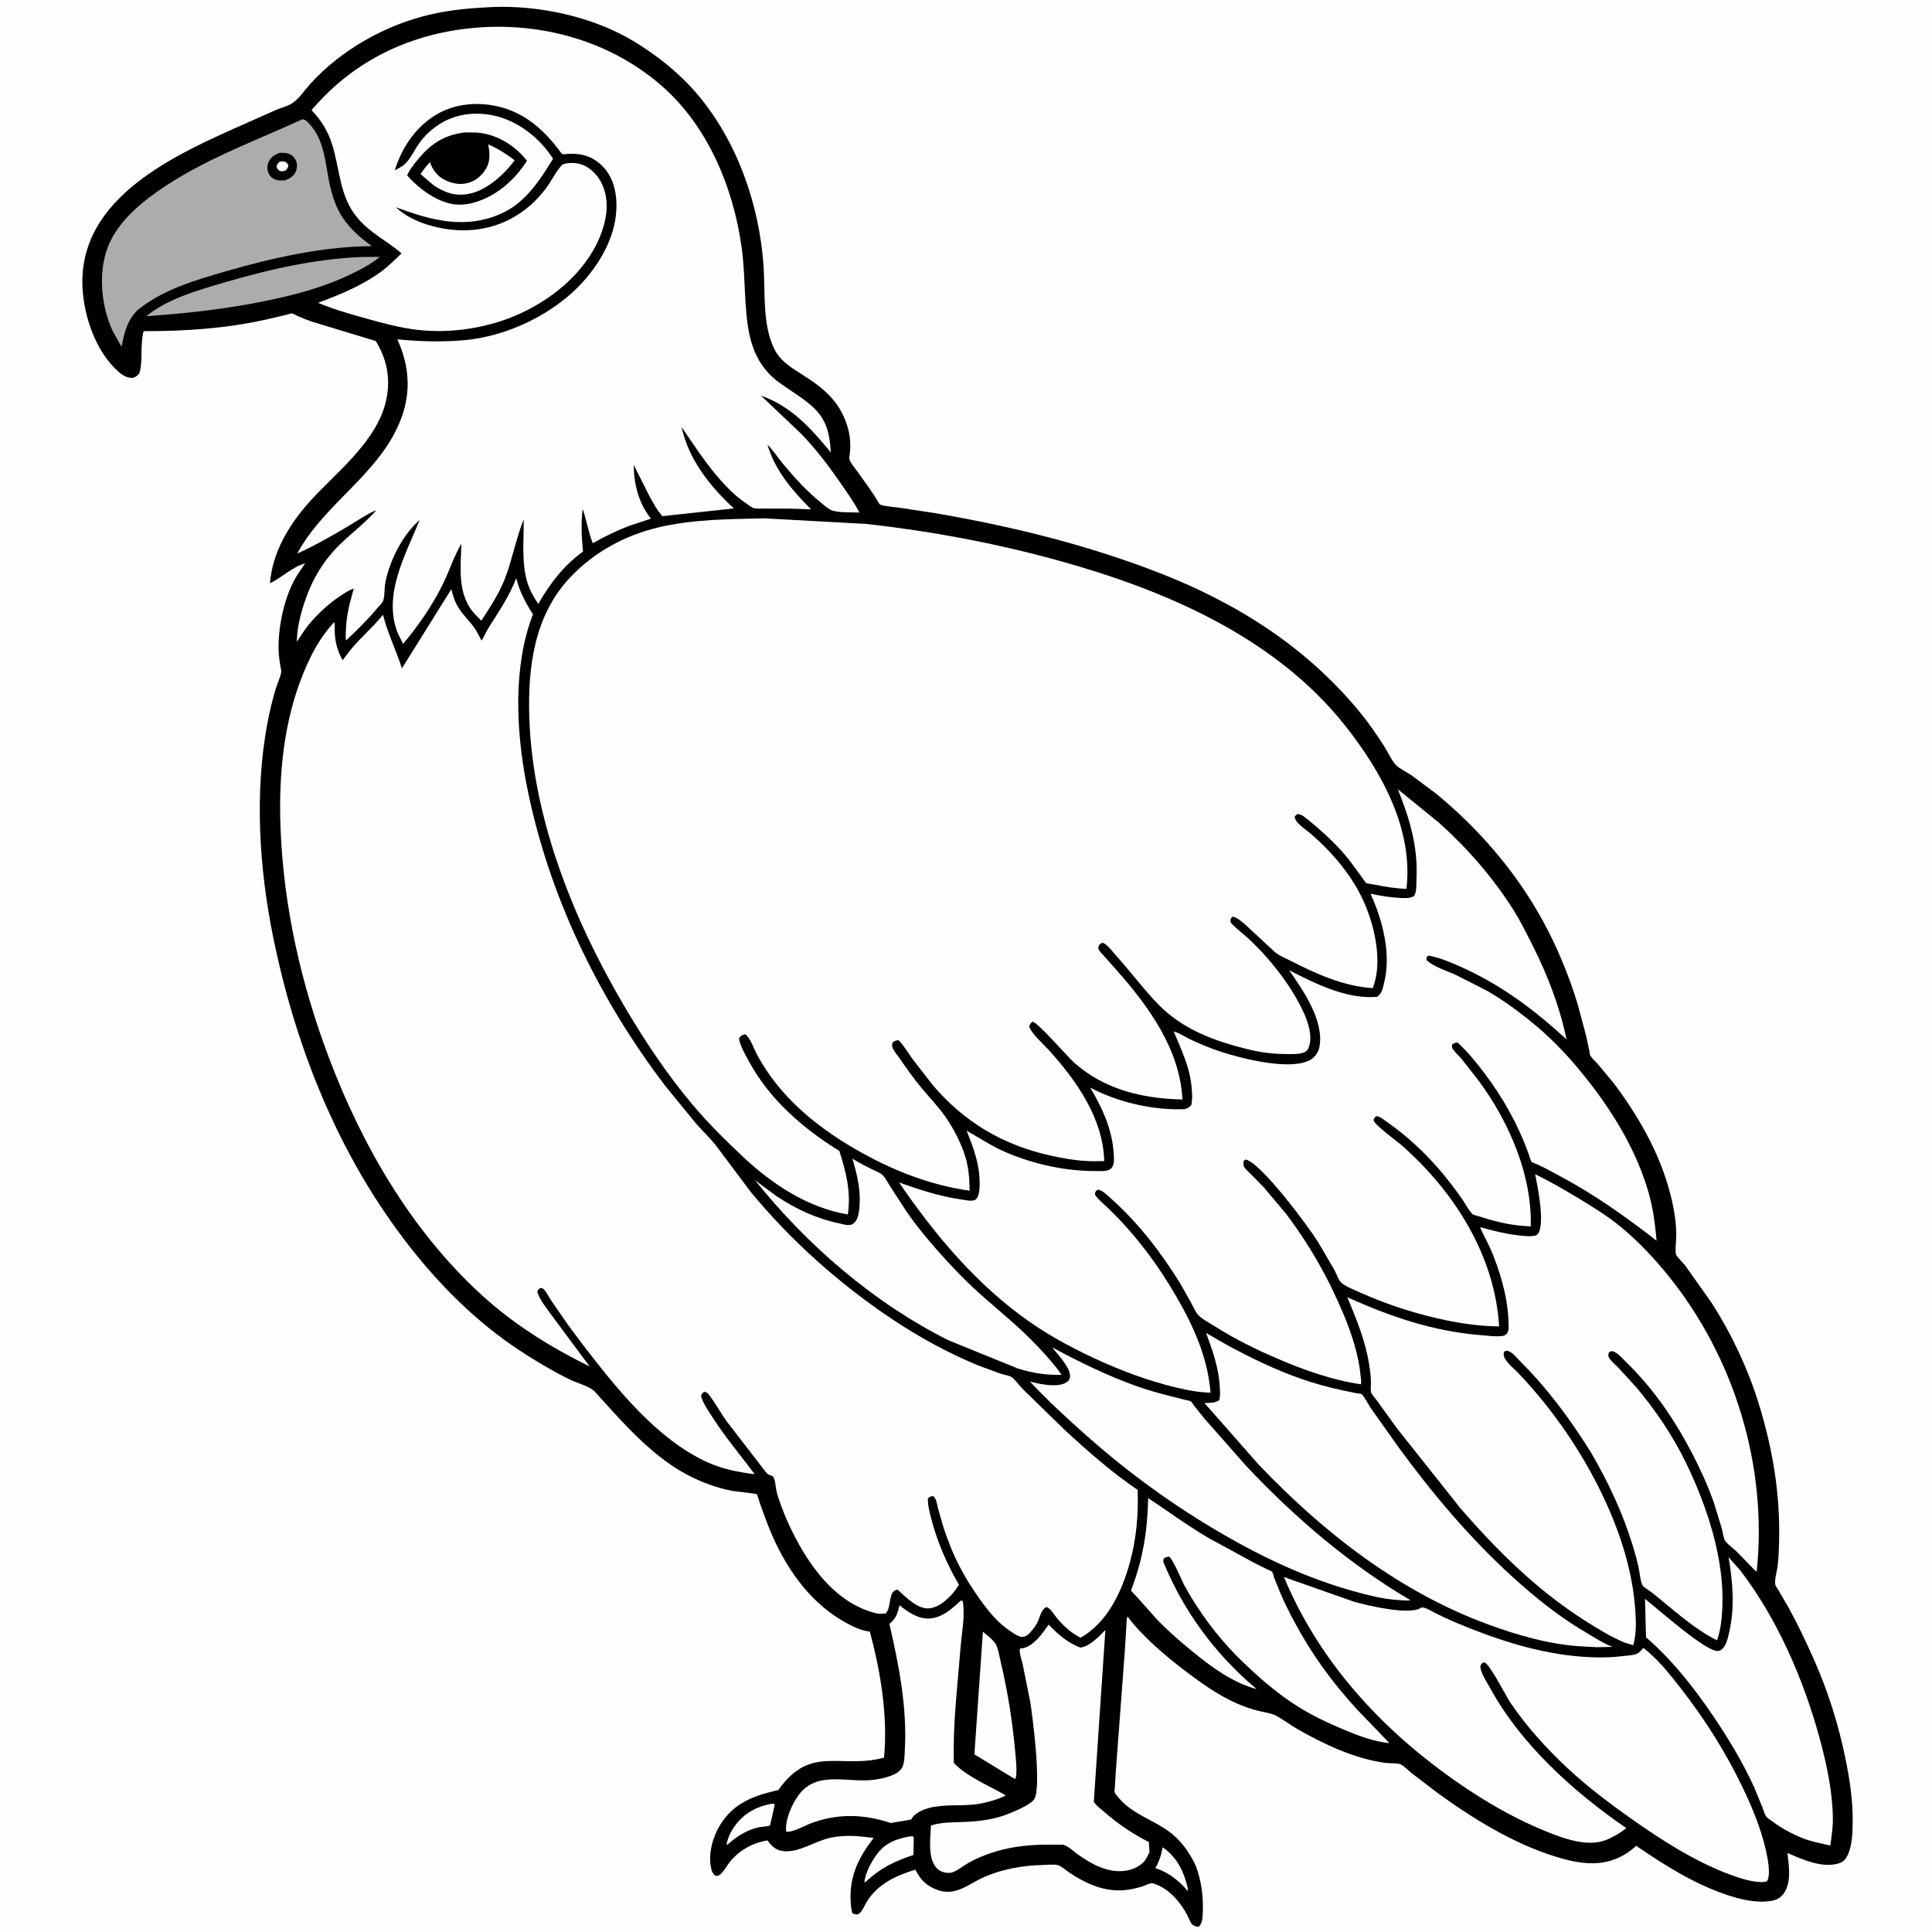
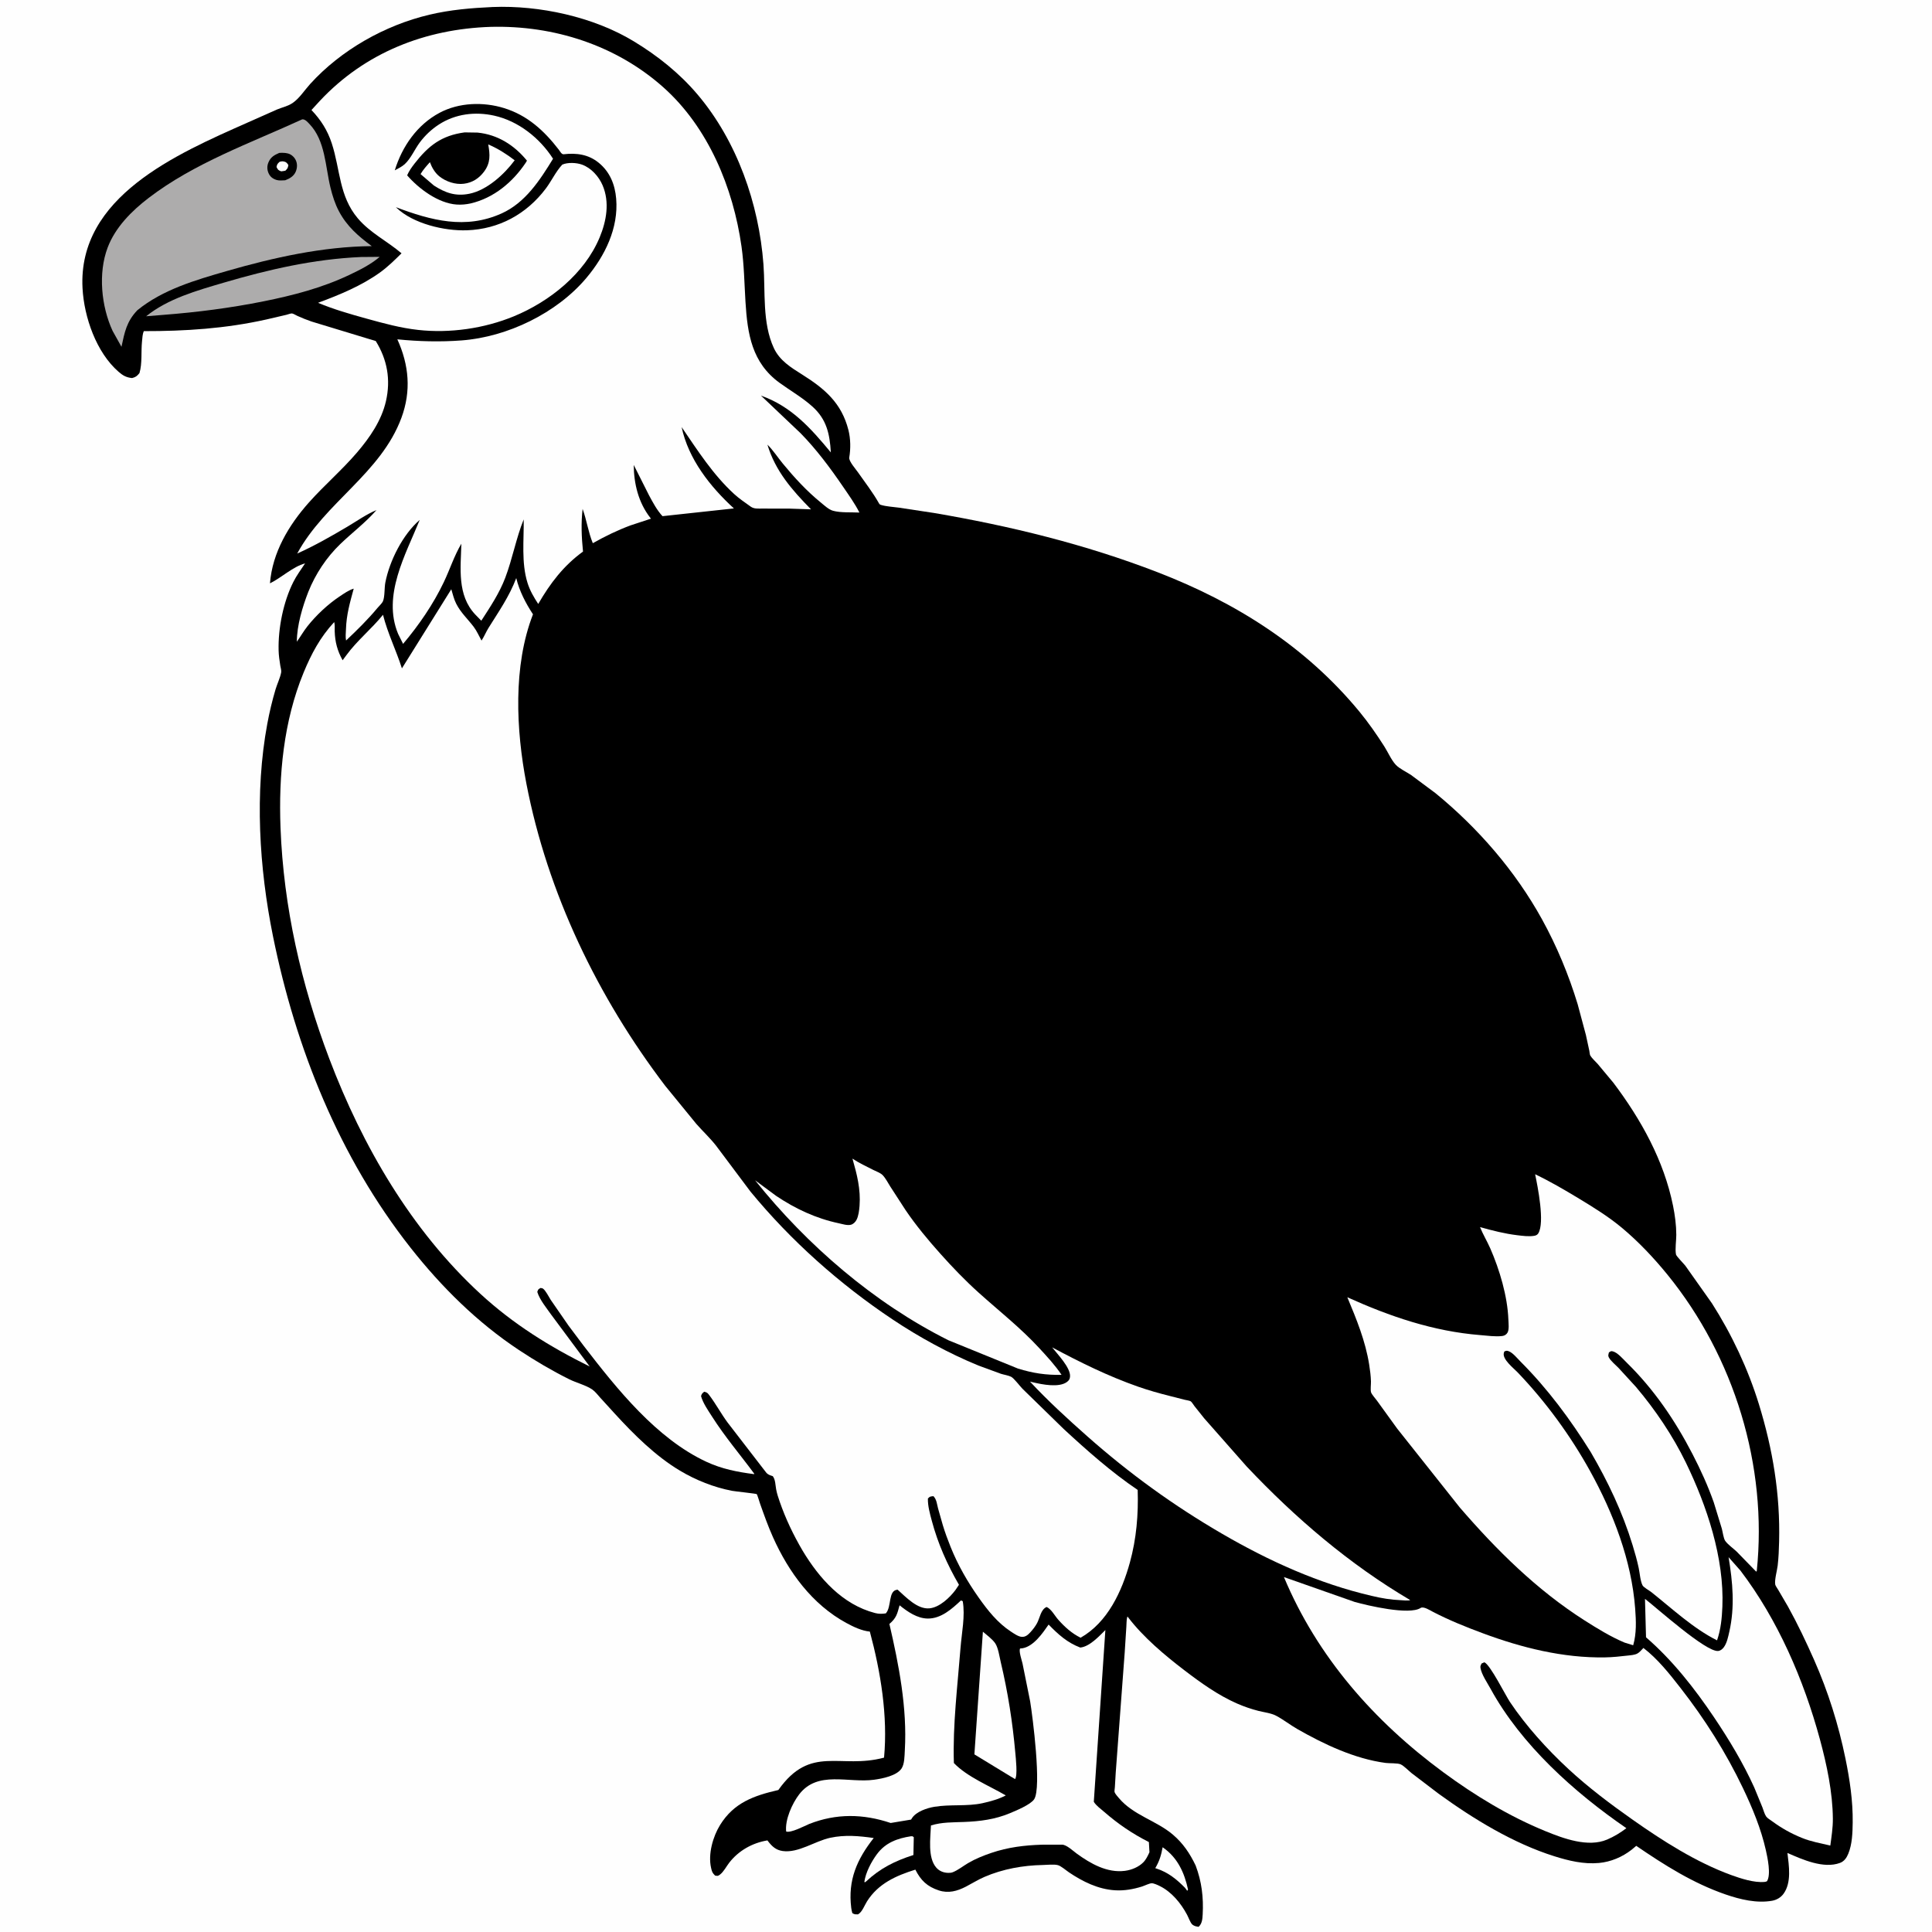
<svg xmlns="http://www.w3.org/2000/svg" version="1.1" style="display: block;" viewBox="0 0 2048 2048" width="1024" height="1024">
  <path transform="translate(0,0)" fill="rgb(254,254,254)" d="M -0 -0 L 2048 0 L 2048 2048 L -0 2048 L -0 -0 z" />
  <path transform="translate(0,0)" fill="rgb(0,0,0)" d="M 522.238 7.436 C 571.858 5.456 628.902 17.855 671.469 43.583 C 696.908 58.958 720.158 77.438 739.438 100.19 C 781.295 149.583 804.474 216.052 809.288 280.155 C 811.457 309.043 807.83 342.149 820.299 368.949 C 826.47 382.213 838.4 389.535 850.321 397.032 C 874.412 412.183 892.12 427.305 899.368 455.864 C 901.687 465.001 901.847 475.691 900.237 484.987 C 899.582 488.768 907.213 497.407 909.425 500.578 C 916.883 511.265 925.36 522.144 931.707 533.464 C 932.348 534.607 932.73 534.898 934.068 535.294 C 939.731 536.974 946.942 537.302 952.841 538.127 L 989.924 543.747 C 1070.86 557.551 1150.32 576.935 1227.02 606.56 C 1310.09 638.641 1384.1 685.23 1441.09 754.435 C 1450.57 765.951 1459.39 778.637 1467.41 791.223 C 1471.2 797.169 1474.88 805.679 1479.61 810.736 C 1483.45 814.857 1491.09 818.377 1495.93 821.643 L 1521.76 840.864 C 1566.85 877.78 1606.27 923.247 1634.5 974.342 C 1650.25 1002.85 1662.91 1033.37 1672.39 1064.53 L 1681.12 1097.12 L 1684.73 1113.79 C 1684.97 1114.96 1685.2 1117.97 1685.78 1118.94 C 1687.54 1121.9 1691.28 1125.18 1693.62 1127.82 L 1710.27 1147.78 C 1739.56 1186.65 1763.76 1230.06 1773.5 1278.21 C 1775.54 1288.32 1776.91 1298.7 1776.94 1309.02 C 1776.95 1315.11 1775.49 1324.02 1776.62 1329.78 C 1776.99 1331.65 1784.91 1339.63 1786.49 1341.66 L 1814.74 1381.59 C 1835.8 1414.61 1852.95 1451 1864.5 1488.47 C 1879.22 1536.21 1887.17 1584.07 1885.93 1634.08 C 1885.72 1642.58 1885.4 1651.12 1884.41 1659.57 C 1883.81 1664.72 1880.92 1674.87 1881.82 1679.7 C 1882.06 1681.02 1884.29 1684.08 1885.02 1685.37 L 1895.39 1703.11 C 1905.57 1721.49 1914.58 1740.48 1923.08 1759.68 C 1937.86 1793.09 1948.9 1828.22 1956.23 1864 C 1960.79 1886.21 1964.23 1909.16 1963.93 1931.87 C 1963.79 1942.72 1963.43 1954.88 1959.27 1965.01 C 1957.5 1969.32 1954.96 1973.11 1950.42 1974.78 C 1932.95 1981.22 1910.6 1971.14 1894.76 1964.21 C 1896.33 1977.84 1899.28 1995.36 1890.71 2007.36 C 1887.85 2011.36 1883.34 2014.01 1878.53 2014.87 C 1862.27 2017.76 1844.77 2013.55 1829.41 2008.27 C 1794.8 1996.37 1764.52 1977.17 1734.5 1956.67 L 1729.58 1960.79 C 1719.69 1968.52 1707.5 1973.69 1694.95 1974.83 C 1678.64 1976.3 1663 1972.52 1647.58 1967.67 C 1604.16 1954.01 1561.84 1928.15 1525.14 1901.52 L 1496.48 1879.7 C 1493.22 1877.11 1488.38 1871.96 1484.75 1870.28 C 1481.55 1868.81 1472.74 1869.3 1468.83 1868.78 C 1436.06 1864.43 1403.39 1849 1374.99 1832.72 C 1367.46 1828.4 1360.46 1822.83 1352.83 1818.8 C 1347.35 1815.91 1340.03 1815.14 1334.02 1813.62 C 1326.44 1811.7 1318.66 1809.02 1311.5 1805.89 C 1291.27 1797.05 1272.96 1783.91 1255.5 1770.56 C 1234.42 1754.45 1212.15 1735.72 1195.96 1714.57 L 1195.22 1713.59 L 1194.85 1714.34 C 1194.08 1717.33 1194.23 1721.18 1193.98 1724.33 L 1192.23 1751.75 L 1182.72 1879.07 L 1181.8 1894.59 C 1181.74 1895.69 1181.2 1898.74 1181.5 1899.72 C 1182.08 1901.57 1184.98 1904.75 1186.26 1906.26 C 1201.44 1924.21 1225.81 1929.93 1243.24 1944.73 C 1254.1 1953.95 1261.37 1964.82 1267.45 1977.56 C 1273.86 1994.54 1275.88 2011.34 1274.89 2029.41 C 1274.62 2034.31 1274.26 2039.2 1270.54 2042.52 C 1269.56 2042.35 1268.56 2042.21 1267.6 2041.96 C 1266.28 2041.62 1264.41 2040.72 1263.5 2039.68 C 1261.59 2037.52 1259.76 2032.4 1258.32 2029.69 C 1251.76 2017.42 1242.05 2005.52 1229.34 1999.25 C 1227.21 1998.2 1223.25 1996.36 1220.94 1996.33 C 1218.51 1996.3 1213.05 1999.02 1210.5 1999.81 C 1201.18 2002.71 1191.78 2004.37 1182 2003.78 C 1164.09 2002.71 1147.69 1994.58 1133.04 1984.69 C 1130.03 1982.65 1124.65 1977.93 1121.28 1977.09 C 1117.07 1976.04 1110.07 1976.87 1105.58 1976.96 C 1084.37 1977.38 1063.15 1981.17 1043.62 1989.57 C 1036.82 1992.5 1030.55 1996.46 1023.98 1999.87 C 1014.79 2004.65 1005.44 2007.27 995.213 2003.92 C 982.855 1999.86 976.077 1993.33 970.317 1981.89 C 949.79 1988.31 931.039 1996.63 919.085 2015.5 C 916.466 2019.63 913.868 2027.02 909.5 2029.3 C 906.639 2029.27 905.854 2029.49 903.5 2027.95 C 902.974 2026.07 902.572 2024.3 902.332 2022.36 C 898.69 1992.97 908.383 1970.97 926.173 1948.37 C 910.534 1946.15 895.617 1944.79 880 1948.14 C 863.859 1951.61 846.208 1964.58 829.548 1962.15 C 822.59 1961.14 818.424 1957.31 814.274 1951.93 L 813.495 1950.9 C 797.565 1953.54 782.975 1961.71 772.999 1974.57 C 769.893 1978.58 767.183 1984.08 763.21 1987.14 C 760.996 1988.85 760.59 1988.61 758 1988.18 C 755.033 1985.24 754.693 1984.04 753.769 1980 C 750.445 1965.47 755.676 1946.87 763.377 1934.47 C 778.036 1910.86 799.192 1903.46 825.084 1897.48 C 859.39 1848.97 890.464 1875.72 937.125 1863.16 C 941.258 1819.06 933.53 1772.09 922.068 1729.55 C 913.365 1728.69 904.695 1724.51 897.078 1720.38 C 860.93 1700.78 835.985 1666.47 819.432 1629.58 C 814.209 1617.94 809.937 1605.88 805.673 1593.87 C 805.162 1592.43 802.8 1584.33 802.12 1583.8 C 801.459 1583.29 779.018 1580.91 776.052 1580.34 C 756.611 1576.6 737.664 1569.06 720.705 1558.92 C 695.004 1543.56 672.135 1520.85 651.973 1498.83 L 636.234 1481.56 C 633.725 1478.83 630.967 1475.12 627.949 1473.02 C 621.238 1468.37 610.882 1465.81 603.292 1462.03 C 584.852 1452.83 567.163 1442.4 550 1431.02 C 505.766 1401.67 468.051 1364.32 435.288 1322.75 C 359.717 1226.86 313.508 1111.45 289.388 992.488 C 274.698 920.035 269.778 840.177 283.351 767.223 C 285.627 754.99 288.537 742.724 292.086 730.795 C 293.814 724.986 296.953 718.639 298.065 712.769 C 298.446 710.76 297.465 707.736 297.139 705.714 C 296.281 700.383 295.483 694.902 295.344 689.5 C 294.738 665.867 300.351 637.987 310.979 616.844 C 314.432 609.974 319.164 603.618 323.408 597.216 C 310.515 600.626 298.366 612.403 286.177 618.361 C 288.742 585.653 306.102 556.616 327.545 532.549 C 343.827 514.274 362.474 498.346 378.439 479.676 C 391.963 463.861 404.395 445.886 409.115 425.29 C 414.349 402.451 410.515 381.196 398.322 361.518 L 330.326 340.86 C 325.182 339.123 320.249 337.087 315.289 334.877 C 313.915 334.265 310.923 332.416 309.515 332.264 C 308.273 332.13 304.968 333.375 303.673 333.689 L 282.214 338.691 C 238.904 348.33 196.682 351.064 152.474 351.016 C 150.995 354.267 150.939 358.156 150.56 361.691 C 149.4 372.528 150.934 385.174 147.835 395.5 C 145.271 398.638 143.952 399.736 140 400.759 C 133.813 400.093 130.409 398.194 125.739 394.144 C 102.08 373.628 89.142 336.204 87.49 305.605 C 82.246 208.452 187.752 163.095 262 130.128 L 293.711 116.042 C 299.176 113.776 305.067 112.614 310.06 109.257 C 317.35 104.355 322.908 95.501 328.797 89.016 C 361.493 53.004 407.961 26.753 455.199 15.59 C 477.452 10.331 499.457 8.489 522.238 7.436 z" />
  <path transform="translate(0,0)" fill="rgb(254,254,254)" d="M 1232.45 1958.16 L 1233.22 1958.72 C 1248.41 1969.47 1255.55 1985.24 1259.36 2003 L 1258.5 2004.32 L 1256.27 2001.28 C 1247.18 1991.96 1238.27 1984.79 1225.8 1980.7 L 1224.62 1980.32 C 1229.02 1972.97 1230.93 1966.48 1232.45 1958.16 z" />
-   <path transform="translate(0,0)" fill="rgb(254,254,254)" d="M 815.649 1912.5 L 820 1911.93 L 821.232 1913 C 820.84 1914.65 816.543 1934.82 816.117 1935.12 C 814.729 1936.08 807.074 1936.44 805 1936.88 C 792.694 1939.52 782.805 1945.4 773.368 1953.5 L 770.908 1955.67 L 770.232 1954.5 C 771.569 1948.83 773.737 1943.52 776.884 1938.61 C 786.242 1924.02 798.958 1916.14 815.649 1912.5 z" />
  <path transform="translate(0,0)" fill="rgb(254,254,254)" d="M 965.695 1946.5 C 967.851 1946.55 966.864 1946.22 968.647 1947.5 L 968.257 1966.39 C 948.658 1972.68 933.092 1980.4 918.015 1994.5 L 916.973 1995.25 L 916.224 1995 C 917.608 1984.92 923.602 1973.6 929.602 1965.48 C 938.599 1953.3 951.217 1948.73 965.695 1946.5 z" />
  <path transform="translate(0,0)" fill="rgb(254,254,254)" d="M 1041.91 1729.67 C 1046.01 1733.22 1051.93 1737.51 1054.97 1741.96 C 1058.19 1746.7 1059.47 1756.16 1060.8 1761.75 C 1068.43 1793.85 1073.38 1825.48 1076.3 1858.34 C 1076.77 1863.61 1078.87 1882.46 1076 1885.89 L 1071.11 1882.99 L 1032.9 1859.71 L 1041.91 1729.67 z" />
  <path transform="translate(0,0)" fill="rgb(173,172,172)" d="M 382.83 272.438 L 402.51 272.28 C 392.841 280.516 381.272 286.209 369.866 291.622 C 341.294 305.18 310.444 313.179 279.562 319.386 C 244.269 326.481 209.115 330.977 173.243 333.765 L 154.926 335.254 C 178.115 316.551 208.858 307.957 236.995 299.69 C 284.844 285.631 332.822 274.604 382.83 272.438 z" />
  <path transform="translate(0,0)" fill="rgb(254,254,254)" d="M 1018.69 1696.5 L 1020.54 1697.33 C 1023.3 1712.84 1019.4 1731.24 1018.18 1746.98 C 1015.04 1787.16 1009.85 1828.59 1011.15 1868.88 C 1025.26 1883.6 1048.55 1892.91 1066.18 1903.23 C 1058.3 1907.26 1050.1 1909.55 1041.5 1911.45 C 1025.16 1915.04 1007.21 1912.46 990.375 1915.29 C 982.653 1916.59 971.344 1920.34 966.804 1927.21 L 965.795 1928.84 L 944.154 1932.44 C 915.006 1922.64 886.493 1922.2 857.754 1933.5 C 852.283 1935.84 838.65 1943.1 833.376 1941.5 C 831.937 1929.21 839.677 1911.81 847.183 1902.07 C 866.914 1876.47 899.415 1890.37 926.692 1886.58 C 935.425 1885.36 950.454 1882.43 955.668 1874.7 C 958.908 1869.9 958.812 1861.13 959.145 1855.44 C 961.766 1810.59 952.873 1764.96 942.799 1721.47 C 950.278 1715.05 951.05 1710.9 953.587 1701.69 C 962.038 1708.47 972.26 1715.64 983.508 1715.73 C 997.647 1715.85 1009.04 1705.51 1018.69 1696.5 z" />
  <path transform="translate(0,0)" fill="rgb(254,254,254)" d="M 903.646 1228.2 C 910.429 1232.74 918.45 1236.53 925.757 1240.19 C 928.645 1241.64 933.284 1243.3 935.551 1245.6 C 938.771 1248.88 941.257 1253.9 943.736 1257.78 L 959.953 1282.78 C 970.989 1299.06 983.737 1314.38 996.832 1329.03 C 1009.76 1343.5 1023.17 1357.45 1037.6 1370.42 C 1059.14 1389.78 1082 1407.72 1101.66 1429.07 C 1110.02 1438.14 1118.4 1447.12 1125.28 1457.38 C 1108.77 1457.78 1094.75 1455.59 1079.06 1450.73 L 1005.43 1420.76 C 926.33 1381.22 855.452 1319.85 800.401 1251.14 L 822.86 1267.76 C 843.252 1281.42 865.024 1291.59 889.116 1296.71 C 892.891 1297.51 898.159 1299.27 901.901 1298.31 C 904.486 1297.65 906.56 1295.59 907.838 1293.29 C 910.067 1289.26 910.809 1282.81 911.154 1278.22 C 912.478 1260.58 908.436 1244.94 903.646 1228.2 z" />
-   <path transform="translate(0,0)" fill="rgb(254,254,254)" d="M 1217.11 1588.12 C 1239 1602.4 1259.63 1617.94 1282.36 1631.03 L 1329.48 1656.66 L 1343.5 1663.67 C 1344.38 1664.09 1347.9 1665.42 1348.42 1666.01 C 1349.2 1666.89 1350.26 1671.39 1350.74 1672.69 L 1357.29 1688.84 C 1364.2 1704.97 1372.73 1720.89 1381.62 1736.04 C 1397.57 1763.22 1416.45 1787.83 1437.6 1811.13 L 1472.84 1847.78 C 1456.15 1846.15 1439.76 1839.92 1424.41 1833.44 C 1407.75 1826.42 1391.33 1818.76 1376 1809.13 C 1351.7 1793.86 1330.59 1774.86 1310.28 1754.73 C 1289.44 1733.32 1271.36 1709.04 1256.77 1682.95 C 1251.02 1672.65 1246.76 1659.49 1239.84 1650.24 C 1236.47 1650.2 1236.29 1650.34 1233.5 1652.26 L 1233.1 1655.5 C 1254.51 1707.65 1287.55 1752.72 1330.58 1789.2 L 1332.08 1790.45 C 1306.88 1783.9 1284.03 1766.99 1264.13 1750.73 C 1251.03 1740.02 1238.12 1728.89 1226.41 1716.67 L 1205.39 1693.05 C 1204.41 1691.93 1199.22 1686.89 1199 1685.76 C 1198.94 1685.44 1199.23 1685.15 1199.35 1684.84 C 1211.65 1652.32 1216.33 1622.79 1217.11 1588.12 z" />
  <path transform="translate(0,0)" fill="rgb(254,254,254)" d="M 1111.58 1722.1 C 1121.71 1732.56 1131.36 1741.26 1145.13 1746.48 C 1155.08 1745.49 1165.08 1734.47 1171.74 1727.92 L 1159.48 1909.97 C 1161.82 1913.97 1166.82 1917.47 1170.33 1920.53 C 1185.33 1933.57 1200.18 1943.69 1217.87 1952.68 L 1218.47 1963.45 C 1216.77 1967.16 1214.89 1971.15 1212.01 1974.1 C 1207.04 1979.18 1199.46 1982.25 1192.51 1983.16 C 1173.64 1985.61 1156.07 1975.56 1141.38 1964.88 C 1137.61 1962.13 1130.52 1955.39 1125.78 1955.41 L 1104.32 1955.46 C 1085.94 1956.04 1068.51 1958.16 1051 1964.1 C 1042.49 1966.99 1034.08 1970.36 1026.31 1974.91 C 1021.1 1977.97 1015.36 1982.57 1009.82 1984.69 C 1008.27 1985.28 1006.6 1985.35 1004.96 1985.31 C 1000.15 1985.19 995.707 1983.41 992.5 1979.76 C 983.198 1969.15 986.337 1948.17 986.839 1935.07 C 998.544 1931.43 1009.97 1931.83 1022.09 1931.35 C 1038.9 1930.69 1054.71 1928.68 1070.37 1922.14 C 1076.67 1919.51 1092.53 1913.04 1096.29 1907.23 C 1104.32 1894.82 1094.61 1819.47 1092 1803.5 L 1083.89 1763.28 C 1083.06 1759.64 1079.92 1750.8 1081.25 1747.5 L 1084.2 1747.17 C 1095.89 1744.93 1105.25 1731.22 1111.58 1722.1 z" />
  <path transform="translate(0,0)" fill="rgb(254,254,254)" d="M 1832.37 1650.69 L 1844.92 1664.87 C 1884.59 1716.99 1912.02 1780.58 1929.13 1843.55 C 1936.45 1870.49 1942.72 1900.01 1942.91 1928.02 C 1942.98 1937.5 1941.46 1947 1940.21 1956.38 C 1929.85 1953.89 1920.09 1952.3 1910.12 1948.26 C 1898.74 1943.64 1888.69 1938.05 1878.81 1930.79 C 1876.81 1929.31 1873.67 1927.57 1872.24 1925.6 C 1870.5 1923.19 1869.37 1918.77 1868.24 1915.9 L 1859.55 1894.74 C 1847.83 1868.88 1832.85 1844.05 1817.03 1820.52 C 1796.39 1789.85 1772.91 1759.88 1744.85 1735.61 L 1743.75 1694.85 C 1756.67 1704.85 1808.47 1751.4 1821.32 1750.11 C 1823.7 1749.87 1825.81 1748.18 1827.24 1746.27 C 1830.61 1741.77 1831.92 1735.1 1833.15 1729.69 C 1839.15 1703.23 1836.75 1677.11 1832.37 1650.69 z" />
  <path transform="translate(0,0)" fill="rgb(254,254,254)" d="M 1115.31 1428.27 C 1145.24 1444.23 1174.34 1458.66 1206.44 1469.93 C 1217.41 1473.78 1228.57 1476.91 1239.83 1479.74 L 1255.78 1483.8 C 1257.5 1484.25 1260.87 1484.64 1262.23 1485.46 C 1263.31 1486.12 1265.31 1489.43 1266.15 1490.51 L 1276.62 1503.62 L 1321.54 1554.56 C 1373.02 1609.07 1430.19 1658.05 1494.93 1696.19 C 1491.98 1697.04 1488 1696.39 1484.91 1696.27 C 1474.42 1695.84 1464.27 1694.17 1454.08 1691.69 C 1398.09 1678.74 1345.34 1654.79 1295.81 1626.04 C 1244.11 1596.02 1197.07 1561.94 1152.31 1522.3 C 1131.5 1503.87 1110.77 1484.9 1091.82 1464.54 L 1095.21 1465.36 C 1104.72 1467.6 1122.52 1471.22 1131 1464.94 C 1133.15 1463.35 1134.08 1461.89 1134.29 1459.2 C 1135.03 1449.86 1120.7 1435.2 1115.31 1428.27 z" />
  <path transform="translate(0,0)" fill="rgb(173,172,172)" d="M 320.403 126.5 C 323.558 126.298 326.056 129.398 328.086 131.519 C 344.921 149.107 344.841 176.566 350.312 198.882 C 352.426 207.504 355.14 216.168 359.321 224.034 C 367.774 239.934 379.825 250.382 394.096 260.905 C 342.267 261.357 289.888 273.046 240.31 287.344 C 207.335 296.854 172.611 306.877 145.619 328.846 C 134.121 340.881 132.146 352.06 128.762 367.614 L 119.357 350.747 C 107.365 324.833 103.847 289.601 114.085 262.5 C 122.235 240.924 139.542 223.635 157.5 209.877 C 206.063 172.67 265.295 151.785 320.403 126.5 z" />
  <path transform="translate(0,0)" fill="rgb(0,0,0)" d="M 295.978 162.1 C 299.116 161.905 302.144 161.896 305.215 162.685 C 308.721 163.585 311.836 166.353 313.431 169.588 C 315.393 173.566 315.178 178.107 313.42 182.115 C 311.302 186.941 306.977 189.305 302.308 191.107 C 299.547 191.192 295.994 191.621 293.332 190.816 C 289.282 189.592 286.358 187.438 284.644 183.5 C 283.038 179.808 282.968 175.958 284.523 172.238 C 286.9 166.548 290.525 164.489 295.978 162.1 z" />
  <path transform="translate(0,0)" fill="rgb(254,254,254)" d="M 296.409 171.5 C 297.506 171.271 298.854 170.894 300 171.042 C 303.048 171.433 304.203 172.516 305.71 175 C 305.023 178.298 304.902 178.578 302.5 180.932 C 301.054 181.298 299.48 181.415 298 181.628 C 294.708 180.209 294.758 180.198 293.118 177 C 293.795 173.898 294.083 173.706 296.409 171.5 z" />
-   <path transform="translate(0,0)" fill="rgb(254,254,254)" d="M 1278.52 1413.04 L 1301.07 1425.97 C 1326.19 1439.54 1351.96 1452.05 1378.94 1461.5 C 1393.46 1466.59 1408.37 1470.63 1423.4 1473.92 L 1437.65 1476.81 C 1439.08 1477.07 1442.08 1477.18 1443.17 1477.79 C 1445.64 1479.19 1451.17 1489.82 1452.98 1492.53 L 1482.73 1534.46 C 1518.58 1583.47 1558.44 1630.77 1603.42 1671.65 C 1627.68 1693.7 1653.27 1714.25 1681.63 1730.79 C 1690.26 1735.82 1698.72 1741.53 1708.03 1745.22 L 1709.43 1745.76 L 1692.44 1746.11 L 1672.63 1745.01 C 1640.42 1742.49 1608.32 1733.29 1578.09 1722.2 C 1483.64 1687.57 1403.29 1624.94 1334.31 1552.63 L 1276.8 1487.27 C 1281.92 1487.07 1288.36 1487.45 1292.5 1484.09 C 1293.68 1480.1 1293.26 1475.51 1293.1 1471.38 C 1292.32 1451.33 1285.43 1431.67 1278.52 1413.04 z" />
  <path transform="translate(0,0)" fill="rgb(254,254,254)" d="M 1361.03 1671.77 L 1436.1 1698.15 C 1449.83 1701.96 1493.77 1712.37 1505.89 1704.51 C 1509.01 1702.48 1515.96 1707.07 1519.3 1708.79 C 1536.39 1717.62 1553.88 1724.65 1571.88 1731.34 C 1613.15 1746.68 1656.94 1757.64 1701.25 1756.9 C 1709.36 1756.77 1717.45 1755.9 1725.5 1754.97 C 1728.81 1754.59 1732.73 1754.4 1735.71 1752.79 C 1737.79 1751.66 1739.61 1749.54 1741.23 1747.84 L 1742.09 1746.91 C 1757.23 1758.49 1769.78 1774.37 1781.46 1789.36 C 1807.2 1822.38 1829.52 1857.63 1847.58 1895.43 C 1857.66 1916.55 1866.77 1938.5 1871.92 1961.41 C 1873.67 1969.19 1877.53 1987.17 1873.09 1994.17 C 1872.08 1994.59 1871.73 1994.81 1870.5 1994.92 C 1859.52 1995.97 1845.19 1991.29 1835.05 1987.59 C 1798.06 1974.11 1762.48 1951.37 1730.38 1928.76 C 1706.89 1912.22 1683.74 1894.79 1662.63 1875.26 C 1640.21 1854.51 1617.63 1829.62 1600.65 1804.23 C 1595.81 1797 1579.68 1764.59 1573.5 1762.09 L 1570.5 1763.41 C 1569.68 1765.32 1569.03 1765.96 1569.38 1768.09 C 1570.55 1775.15 1576.58 1783.81 1580.09 1790.22 C 1612.6 1849.6 1668.73 1899.99 1724.02 1937.94 C 1717.91 1942.69 1710.71 1947.01 1703.57 1950.03 C 1683.41 1958.58 1657.43 1948.94 1638.41 1941.17 C 1599.76 1925.38 1563.57 1903.42 1530.01 1878.7 C 1456.68 1824.69 1396.45 1756.45 1361.03 1671.77 z" />
  <path transform="translate(0,0)" fill="rgb(254,254,254)" d="M 1627.29 1244.75 C 1643.38 1252.45 1658.64 1261.39 1673.89 1270.61 C 1689.32 1279.92 1705.47 1289.98 1719.31 1301.54 C 1736.75 1316.08 1753.22 1333.54 1767.55 1351.16 C 1838.36 1438.23 1873.84 1553.82 1862.23 1665.46 L 1861.58 1665.96 L 1840.96 1644.77 C 1837.56 1641.51 1831.09 1636.95 1828.65 1633.15 C 1826.98 1630.56 1826.08 1623.62 1825.21 1620.44 L 1816.67 1592.59 C 1810.48 1575.04 1802.69 1557.89 1794.13 1541.38 C 1775.55 1505.48 1753.26 1472.72 1724.28 1444.34 C 1720.5 1440.64 1714.71 1433.71 1709.54 1432.46 C 1707.41 1431.94 1707.25 1432.61 1705.5 1433.67 C 1705.12 1435.63 1704.38 1436.84 1705.32 1438.69 C 1707.33 1442.64 1712.41 1446.66 1715.52 1449.85 L 1734.14 1470.15 C 1754.62 1494.31 1773.24 1521.92 1787.1 1550.43 C 1809.36 1596.27 1827.88 1651.59 1825.8 1703.12 C 1825.31 1715.29 1824.13 1727.27 1820.14 1738.84 C 1795.1 1726.37 1772.27 1705.02 1750.4 1687.64 C 1748.35 1686.01 1742.31 1682.73 1741.17 1680.55 C 1738.77 1675.98 1738.22 1667.45 1737.1 1662.19 C 1735.36 1653.98 1733.07 1645.91 1730.61 1637.89 C 1719.89 1602.92 1704.57 1570.64 1686.14 1539.1 C 1664.59 1504.56 1640.63 1472.19 1611.79 1443.31 C 1608.57 1440.09 1603.44 1433.69 1599.07 1432.27 C 1597 1431.6 1596.47 1431.8 1594.65 1432.67 L 1594.15 1434.12 C 1592.3 1440.86 1604.41 1450.24 1608.8 1454.83 C 1638.52 1485.89 1664.67 1521.65 1685.48 1559.24 C 1710.07 1603.65 1729.58 1654.27 1733.36 1705.32 C 1734.32 1718.33 1734.88 1731.4 1731.25 1744.05 L 1722.08 1741.21 C 1707.45 1735.07 1692.9 1726.11 1679.56 1717.61 C 1628.97 1685.36 1586.49 1643.21 1547.46 1598.03 L 1481.05 1514.34 L 1459.6 1484.69 C 1457.98 1482.42 1454.12 1478.25 1453.37 1475.9 C 1452.58 1473.42 1453.36 1467.31 1453.27 1464.35 C 1453.09 1458.35 1452.34 1452.53 1451.4 1446.61 C 1447.4 1421.35 1437.99 1398.59 1428.22 1375.15 C 1473.28 1395.51 1519.42 1411.28 1569.08 1415.25 C 1576.51 1415.84 1585.09 1417.13 1592.5 1416.22 C 1594.88 1415.93 1596.95 1414.63 1598.11 1412.5 C 1599.92 1409.18 1599.08 1402.36 1598.94 1398.69 C 1597.98 1373.94 1589.66 1346.05 1579.78 1323.41 C 1576.43 1315.73 1571.99 1308.52 1568.88 1300.76 C 1581.96 1304.45 1594.99 1307.78 1608.5 1309.4 C 1614.18 1310.08 1620.83 1310.99 1626.5 1309.98 C 1628.2 1309.68 1629.71 1308.93 1630.63 1307.45 C 1637.72 1296.09 1630.04 1257.87 1627.29 1244.75 z" />
-   <path transform="translate(0,0)" fill="rgb(254,254,254)" d="M 1481.78 836.648 L 1525.43 872.17 C 1555.55 899.213 1582.58 930.19 1604.23 964.449 C 1612.14 976.975 1618.7 990.456 1625.36 1003.68 C 1640.86 1034.47 1653.6 1067.95 1660.57 1101.77 C 1627.32 1071.26 1593.24 1045.42 1552.03 1026.5 C 1540.41 1021.16 1527.11 1015.38 1514.5 1012.93 L 1512.5 1014.35 L 1512.03 1017.5 C 1518.93 1024.67 1534.12 1029.23 1543.44 1033.55 L 1576.16 1050.19 C 1594.67 1060.79 1612.22 1073.95 1628.55 1087.62 C 1648.87 1104.64 1666.72 1124.33 1683.07 1145.11 C 1710.97 1180.58 1735.13 1220.78 1747.61 1264.38 C 1752.45 1281.27 1754.5 1297.84 1756.05 1315.24 C 1723.44 1289.77 1689.4 1265.69 1652.78 1246.27 C 1643.58 1241.38 1634.1 1235.81 1624.34 1232.2 C 1622.61 1231.57 1621.26 1225.6 1620.56 1223.62 C 1609.35 1192.3 1593.49 1163.99 1573.46 1137.48 C 1564.99 1126.27 1555.47 1114.53 1545 1105.09 C 1542.15 1105.32 1541.69 1105.64 1539.31 1107.28 C 1539.31 1108.35 1539.03 1109.46 1539.3 1110.5 C 1539.96 1113.14 1547.22 1120.01 1549.21 1122.36 L 1566.06 1143.79 C 1574.9 1155.58 1582.96 1167.83 1590.05 1180.75 C 1609.92 1216.99 1623.81 1258.44 1622.68 1300.07 L 1614.41 1299.49 C 1598.31 1298.26 1583.06 1294.35 1567.73 1289.33 C 1566.46 1288.92 1561.82 1287.89 1560.97 1287.07 C 1556.9 1283.21 1553.22 1275.71 1549.81 1270.91 C 1542.11 1260.09 1534.22 1249.58 1525.53 1239.52 C 1509.75 1221.25 1490.59 1203.45 1470.73 1189.69 C 1467.57 1187.49 1462.91 1183.39 1459 1183.11 C 1457.06 1184.77 1456.78 1185.1 1455.94 1187.5 C 1457.64 1192.98 1480.49 1209.34 1486.47 1214.61 C 1541.79 1263.44 1584.67 1331.13 1589.14 1406.05 C 1566.89 1405.85 1544.46 1402.35 1522.84 1397.32 C 1494.65 1390.77 1467.9 1381.8 1441.5 1369.98 C 1435.6 1367.34 1426.08 1363.69 1421.42 1359.33 C 1419.15 1357.2 1416.1 1349.14 1414.4 1345.98 L 1397.16 1316.53 C 1386.97 1300.19 1337.19 1233.01 1320.5 1229.12 L 1318.47 1230.47 C 1318.16 1233 1317.61 1234.65 1318.9 1237 C 1320.42 1239.78 1323.83 1242.52 1326.1 1244.77 L 1339.88 1258.86 L 1362.78 1286.07 C 1388.67 1320.21 1408.64 1355.54 1425.04 1395.15 C 1433.05 1414.49 1440.26 1437 1442.24 1457.87 C 1442.5 1460.57 1443.5 1464.89 1442.47 1467.4 C 1412.03 1462.9 1382.12 1452.27 1354 1440.16 C 1331.27 1430.38 1309.08 1419.49 1288.17 1406.21 C 1282.73 1402.76 1273.82 1398.27 1269.72 1393.42 C 1266.82 1389.97 1264.7 1384.89 1262.56 1380.85 L 1251.35 1360.97 C 1231.44 1328.63 1207.72 1297.65 1179.5 1272.11 C 1175.72 1268.7 1169.89 1262.68 1164.98 1261.21 C 1163.54 1260.78 1162.95 1261.73 1161.8 1262.5 C 1161.42 1263.5 1160.76 1264.43 1160.65 1265.5 C 1160.36 1268.28 1172.6 1278.7 1174.85 1280.87 C 1203.51 1308.51 1227.68 1340.85 1247.52 1375.34 C 1265.74 1407.03 1280.24 1439.39 1283.24 1476.24 C 1275.45 1476.18 1267.39 1475.13 1259.75 1473.64 C 1228.81 1467.59 1198.34 1456.91 1169.57 1444.17 C 1142.12 1432.01 1115.11 1417.82 1090.5 1400.57 C 1035.45 1361.98 990.64 1308.62 953.086 1253.5 C 974.797 1261.17 996.021 1268.18 1018.89 1271.46 C 1023.49 1272.12 1029.04 1273.61 1033.5 1272.13 C 1034.83 1271.01 1035.87 1270.09 1036.55 1268.45 C 1038.47 1263.83 1038.5 1257.43 1038.43 1252.48 C 1038.17 1232.91 1031.7 1216.47 1024.67 1198.56 C 1038.58 1206.41 1051.08 1214.89 1065.89 1221.29 C 1095.46 1234.07 1129.68 1241.6 1161.87 1241.33 C 1165.85 1241.29 1171.97 1241.91 1175.5 1240.13 C 1178.21 1238.77 1179.63 1236.92 1180.26 1234 C 1181.37 1228.94 1180.67 1223.12 1180.14 1218 C 1177.67 1194.14 1167.72 1173.21 1155.65 1152.87 C 1184.07 1168.03 1219.86 1176.43 1252.04 1175.9 C 1257.28 1175.82 1259.25 1175.18 1262.79 1171.5 C 1264.15 1165.58 1263.74 1159.78 1263.27 1153.77 C 1261.54 1131.71 1252.61 1113.57 1244.22 1093.47 C 1249.79 1094.65 1256.65 1099.44 1262.06 1101.94 C 1272.55 1106.8 1283.21 1111.37 1294.22 1114.91 C 1316.39 1122.04 1367.63 1135.34 1388.88 1123.57 C 1393.59 1120.96 1397.49 1115.61 1398.56 1110.3 C 1404.15 1082.74 1381.58 1049.9 1366.46 1028.45 C 1394.31 1042.7 1427.73 1059.56 1459.92 1056.68 C 1465.09 1052.91 1465.68 1047.99 1467.19 1042 C 1474.97 1011.17 1465.67 975.512 1452.78 947.35 C 1463.38 949.619 1474.4 951.467 1485.25 951.904 C 1488.72 952.044 1493.26 952.28 1496.5 950.989 C 1498.42 950.226 1499.17 949.853 1499.91 947.987 C 1501.75 943.371 1501.35 935.926 1501.57 930.951 C 1503.08 896.866 1494.31 868.01 1481.78 836.648 z" />
  <path transform="translate(0,0)" fill="rgb(254,254,254)" d="M 520.243 28.47 C 586.995 26.738 652.964 47.869 703.072 92.453 C 750.774 134.896 777.255 199.071 786.039 261.353 C 788.793 280.883 789.032 300.525 790.253 320.172 C 792.355 354.009 796.977 384.513 826.436 405.858 C 838.028 414.256 850.361 421.262 861.083 430.864 C 876.317 444.506 879.527 459.892 880.742 479.597 C 859.465 453.992 839.092 430.865 806.665 419.372 L 848.664 459.239 C 865.217 476.088 880.2 496.17 893.5 515.675 C 899.633 524.67 906.098 533.597 911.031 543.322 C 902.51 542.891 891.158 543.685 883.053 541.436 C 878.419 540.15 873.829 535.738 870.154 532.75 C 855.115 520.518 842.143 506.373 829.843 491.448 C 824.391 484.833 819.605 477.326 813.5 471.318 C 821.814 499.219 839.7 519.584 859.724 539.925 L 837.203 539.166 L 808.164 539.103 C 803.839 539.051 799.393 539.691 795.725 537.009 C 789.771 532.653 783.741 528.737 778.268 523.717 C 755.709 503.027 739.694 477.759 722.557 452.742 C 729.737 486.715 752.887 516.008 777.968 538.955 L 702.277 547.157 C 696.365 540.799 692.142 532.715 688.037 525.133 L 671.773 492.852 C 671.942 512.82 676.765 532.682 689.208 548.72 L 690.062 549.799 L 668.385 556.929 C 654.483 562.112 641.314 568.506 628.412 575.807 C 623.611 564.22 621.928 551.359 617.593 539.492 C 615.836 554.751 616.475 569.43 618.014 584.686 C 597.287 599.767 583.242 618.32 570.542 640.221 C 565.841 633 561.704 626.002 559.139 617.721 C 552.528 596.379 555.448 572.632 555.145 550.591 C 547.039 570.655 543.264 592.28 535.555 612.561 C 529.365 628.845 519.61 643.428 510.195 657.979 L 503.752 651.37 C 484.428 630.801 488.362 602.378 489.059 576.344 C 481.432 589.244 476.93 603.486 470.517 616.969 C 459.326 640.494 444.055 662.64 427.286 682.545 L 421.986 671.876 C 405.124 631.264 429.881 588.13 444.909 551.153 C 426.985 566.552 412.908 594.511 408.464 617.574 C 407.361 623.299 408.036 632.344 405.923 637.434 C 405.14 639.322 401.719 642.566 400.275 644.301 C 389.891 656.779 378.634 667.827 366.852 678.957 C 366.05 675.222 366.619 670.742 366.747 666.902 C 367.267 651.364 370.909 638.91 374.95 623.998 C 369.934 625.413 364.531 629.246 360.203 632.119 C 347.663 640.445 335.326 652.02 325.965 663.803 C 321.847 668.987 318.545 674.857 314.663 680.238 C 314.661 663.207 320.683 643.051 326.837 627.339 C 334.362 608.522 346.034 590.865 360.63 576.813 C 373.381 564.538 387.347 554.123 399.073 540.729 C 388.593 544.995 378.045 552.504 368.235 558.314 C 351.02 568.511 333.312 578.6 315.041 586.798 C 344.325 532.711 403.706 501.806 425.5 442.98 C 436.043 414.522 433.581 386.938 421.204 359.708 C 443.981 361.975 466.414 362.565 489.236 360.865 C 537.856 357.242 590.126 332.005 621.606 294.61 C 641.287 271.231 655.784 241.792 653.171 210.632 C 651.914 195.646 646.58 182.276 634.696 172.555 C 623.771 163.619 611.124 161.961 597.54 163.515 C 595.281 163.773 593.757 160.499 592.367 158.697 C 576.801 138.514 559.155 122.257 534.35 114.597 C 512.337 107.799 486.575 108.587 465.991 119.559 C 442.193 132.245 426.313 155.158 418.477 180.567 C 421.984 178.665 426.03 176.741 428.988 174.048 C 435.478 168.137 439.651 158.129 444.983 151 C 450.581 143.515 457.365 137.113 465.205 132.02 C 482.677 120.672 503.609 118.108 523.803 122.575 C 549.505 128.261 572.246 146.384 586.248 168.283 C 572.371 190.921 556.907 214.895 531.773 226.223 C 493.444 243.498 457.02 233.688 419.701 219.651 L 420.317 220.26 C 437.989 237.164 471.021 244.953 494.975 244.115 C 528.907 242.929 558.086 227.008 578.487 199.997 C 584.622 191.875 589.151 181.869 596.041 174.5 C 601.812 171.958 611.028 172.37 616.952 174.504 C 626.682 178.009 634.827 187.119 638.813 196.5 C 646.421 214.408 642.895 234.248 635.66 251.642 C 619.615 290.223 582.546 319.734 544.622 335.342 C 513.332 348.219 476.878 353.481 443.224 349.73 C 424.351 347.627 406.604 342.736 388.375 337.69 C 371.07 332.9 353.724 327.961 337.153 320.984 C 359.963 312.507 383.255 302.966 403.072 288.644 C 411.304 282.695 418.409 275.622 425.628 268.522 C 410.507 255.584 392.328 246.889 379.271 231.425 C 359.31 207.784 360.779 179.802 351.685 151.959 C 347.141 138.046 340.169 127.172 330.174 116.63 L 338.986 106.997 C 386.967 55.723 450.866 30.697 520.243 28.47 z" />
  <path transform="translate(0,0)" fill="rgb(0,0,0)" d="M 492.544 140.337 L 506.221 140.551 C 527.572 142.676 545.171 153.856 558.599 170.304 L 557.384 172.369 C 543.495 193.177 523.432 209.881 498.948 215.636 C 494.12 216.702 488.904 217.184 483.955 216.821 C 464.48 215.395 444.061 200.198 431.588 185.881 C 433.499 181.388 436.375 177.346 439.359 173.5 C 454.188 154.387 468.018 143.649 492.544 140.337 z" />
  <path transform="translate(0,0)" fill="rgb(254,254,254)" d="M 517.549 153.07 C 527.817 157.502 536.701 163.155 545.58 169.924 C 534.585 184.772 516.239 201.616 497.538 205.382 C 482.847 208.341 472.073 204.43 460.002 196.702 L 445.81 184.55 C 448.588 179.824 452.092 175.968 455.727 171.91 C 457.717 177.428 461.024 183.142 465.655 186.886 C 472.693 192.574 482.803 195.894 491.778 194.764 C 500.687 193.643 507.741 189.138 513.076 182 C 520.142 172.546 519.469 163.964 517.549 153.07 z" />
  <path transform="translate(0,0)" fill="rgb(254,254,254)" d="M 547.252 612.8 C 550.569 626.564 557.235 639.424 564.987 651.186 C 543.695 705.991 547.018 773.795 557.996 830.694 C 580.394 946.783 633.734 1057.21 705.165 1151.03 L 738.174 1191.43 C 744.938 1199.09 752.565 1206.23 758.888 1214.23 L 795.584 1263.19 C 838.519 1315.39 890.057 1361.17 946.236 1398.7 C 974.317 1417.46 1005.84 1434.68 1037.11 1447.5 L 1061 1456.27 C 1064.26 1457.3 1068.82 1457.95 1071.8 1459.42 C 1074.82 1460.91 1081.11 1469.36 1083.91 1472.19 L 1127.45 1514.68 C 1152.02 1537.41 1178.22 1560.62 1205.99 1579.38 C 1206.82 1605.46 1204.68 1631.09 1197.72 1656.31 C 1189.29 1686.84 1174.21 1719.73 1145.49 1736.06 C 1136.13 1731.47 1128.57 1724.58 1121.7 1716.85 C 1117.95 1712.62 1114.62 1705.89 1109.5 1703.47 C 1103.39 1705.89 1102.28 1715.03 1099.37 1720.52 C 1097.52 1724.01 1094.89 1727.39 1092.21 1730.29 C 1089.63 1733.08 1087.04 1735.42 1083 1735.12 C 1079.28 1734.84 1074.68 1731.54 1071.61 1729.54 C 1057.52 1720.34 1047.14 1707.22 1037.55 1693.66 C 1025.61 1676.79 1015.42 1659.07 1007.7 1639.85 C 1004.64 1632.23 1001.78 1624.55 999.407 1616.68 L 994.377 1598.96 C 993.108 1594.17 992.933 1589.66 989.5 1586 C 986.181 1586.39 985.848 1586.1 983.611 1588.5 C 983.385 1596.22 985.784 1604.71 987.772 1612.14 C 994.234 1636.31 1004.04 1658.35 1016.54 1679.94 L 1012.81 1685.5 C 1006.76 1693.55 995.877 1703.96 985.219 1704.91 C 972.376 1706.06 960.394 1693.02 951.5 1685.12 C 941.148 1685.82 945.454 1703.16 939.007 1710.25 C 934.921 1710.87 931.529 1710.91 927.5 1709.86 C 893.041 1700.88 868.372 1673.08 850.693 1643.6 C 840.992 1627.08 832.775 1609.9 826.5 1591.78 C 825.025 1587.53 823.584 1583.22 822.756 1578.78 C 821.931 1574.36 822.006 1568.35 819.146 1564.77 C 816.231 1563.84 813.825 1563.21 811.919 1560.63 L 771.098 1507.7 C 764.23 1498.32 758.592 1487.79 751.631 1478.64 C 749.803 1476.24 749.3 1476.06 746.5 1475.26 C 744.31 1477.11 743.907 1477.28 743.142 1480 C 745.399 1487.76 750.512 1494.89 754.816 1501.66 C 768.362 1522.96 784.685 1542.06 799.64 1562.32 L 799.195 1562.64 C 781.552 1560.35 765.203 1557.17 748.955 1549.63 C 695.98 1525.05 654.063 1472.45 619.069 1427.06 L 602.698 1405.26 L 583.788 1377.91 C 581.859 1374.97 578.372 1367.8 575.5 1365.94 C 574.778 1365.47 573.833 1365.51 573 1365.3 C 570.441 1366.77 570.509 1366.71 569.542 1369.5 C 572.2 1378.06 579.341 1386.5 584.487 1393.86 L 625.1 1448.55 C 582.786 1427.64 544.089 1403.61 509.232 1371.52 C 435.959 1304.08 384.117 1214.7 349.061 1122.25 C 319.325 1043.84 300.532 961.359 297.356 877.372 C 295.259 821.918 300.536 764.697 321.825 713 C 330.098 692.911 339.492 675.398 354.286 659.408 C 355.124 662.357 354.702 666.112 354.797 669.192 C 355.15 680.617 357.654 689.901 363.183 699.894 L 367.2 694.5 C 378.45 679.066 393.899 666.683 405.989 651.699 C 411.037 671.584 419.862 689.104 426.049 708.496 L 478.389 624.629 C 479.885 629.689 481.198 635.196 483.581 639.917 C 488.391 649.446 495.807 656.108 502.125 664.44 C 505.433 668.801 507.779 674.259 510.437 679.048 C 513.274 674.758 515.144 669.944 517.874 665.568 C 528.877 647.932 539.797 632.427 547.252 612.8 z" />
-   <path transform="translate(0,0)" fill="rgb(254,254,254)" d="M 810.079 549.458 L 918.357 555.392 C 986.765 562.995 1054.63 575.662 1121 593.939 C 1233.78 624.994 1350.94 674.748 1425.6 768.813 C 1464.06 817.271 1498.35 878.445 1490.91 942.224 C 1479.02 941.857 1467.85 939.908 1456.22 937.589 C 1454.38 937.223 1449.69 936.874 1448.21 935.969 C 1447.24 935.375 1445.39 932.249 1444.65 931.266 L 1430.84 912.5 C 1426.12 906.38 1420.85 900.603 1415.47 895.06 C 1406.77 886.096 1397.38 877.786 1387.69 869.908 C 1383.9 866.823 1380.14 863.027 1375 862.964 L 1372.5 865.439 C 1372.04 871.805 1384.42 879.457 1389 883.411 C 1412.67 903.846 1434.02 928.868 1446.55 957.776 C 1457.56 983.177 1465.82 1020.68 1455.19 1047.44 C 1424.77 1045.77 1394.63 1032.1 1367.98 1018.44 C 1362.55 1015.66 1354.89 1012.7 1350.61 1008.47 L 1319.88 979.966 C 1316.37 977.179 1310.57 971.372 1305.95 971.903 L 1304.26 975 C 1304.43 976.01 1304.37 977.089 1304.77 978.031 C 1305.13 978.863 1307.36 980.769 1307.99 981.405 C 1312.72 986.157 1318.27 990.22 1323.2 994.78 C 1330.04 1001.09 1336.64 1007.84 1342.77 1014.84 C 1357.73 1031.9 1371.24 1050.69 1381 1071.26 C 1386.43 1082.69 1392.12 1098.66 1387.02 1111.02 C 1385.99 1113.52 1384 1115.1 1381.47 1115.96 C 1376.69 1117.58 1370.21 1117.36 1365.21 1117.37 C 1351.18 1117.38 1337.52 1115.87 1323.88 1112.55 C 1288.31 1103.92 1254 1091.54 1227.9 1064.77 C 1212.25 1048.71 1198.66 1030.21 1183.56 1013.53 C 1180.25 1009.87 1174 1001.39 1169.63 999.69 C 1167.98 999.048 1166.89 1000.36 1165.5 1001.16 C 1164.89 1002.7 1163.85 1004.04 1164.41 1005.7 C 1165.32 1008.41 1167.74 1010.51 1169.6 1012.61 L 1183.18 1027.86 C 1217.59 1066.79 1250.62 1111.87 1253.48 1165.54 C 1222.48 1164.76 1191.82 1159.59 1164.28 1144.5 C 1155.14 1139.49 1146.68 1133.53 1138.87 1126.64 C 1130.93 1119.63 1100.12 1083.55 1094.5 1083.05 C 1092.01 1085.06 1091.95 1085.42 1090.99 1088.5 C 1094.47 1096.74 1105.72 1106.34 1111.97 1113.29 C 1141.3 1145.91 1169.3 1185.34 1170.53 1230.8 L 1158.4 1230.93 C 1143.51 1230.83 1128.5 1228.24 1114 1225.05 C 1063.36 1213.89 1022.12 1189.61 988.5 1149.93 L 967.226 1122.49 C 962.574 1115.9 958.159 1108.37 952.5 1102.64 C 949.575 1102.9 948.494 1103.3 946.231 1105.18 C 946.026 1106.29 945.539 1107.38 945.617 1108.5 C 945.874 1112.18 951.002 1118.1 953.195 1121.27 C 960.745 1132.21 968.482 1143.24 976.995 1153.46 C 985.32 1163.45 994.477 1172.91 1001.98 1183.55 C 1009.72 1194.54 1016.19 1206.87 1021 1219.42 C 1026.47 1233.7 1027.69 1247.02 1027.82 1262.2 C 984.657 1256.1 944.189 1239.86 906.619 1218.06 C 871.859 1197.9 839.873 1173.07 816.316 1140.13 C 811.334 1133.17 806.742 1125.83 802.655 1118.3 C 799.438 1112.38 795.292 1099.94 790 1096.4 C 786.052 1097.31 785.948 1097.54 783.438 1100.42 L 783.781 1103.04 C 785.44 1110.17 790.181 1118.19 793.66 1124.64 C 815.643 1165.37 850.878 1195.99 889.778 1220.07 C 896.959 1243.19 902.217 1262.85 898.771 1287.39 C 856.046 1280.19 818.674 1255.36 787.512 1226.15 C 769.181 1208.97 750.835 1190.75 734.601 1171.55 C 706.877 1138.76 682.615 1102.11 660.942 1065.15 C 607.425 973.88 564.288 866.624 561.066 759.743 C 559.461 706.495 566.488 651.789 604.895 611.55 C 630.06 585.184 662.106 567.674 697.5 559.165 C 734.231 550.334 772.541 550.381 810.079 549.458 z" />
</svg>